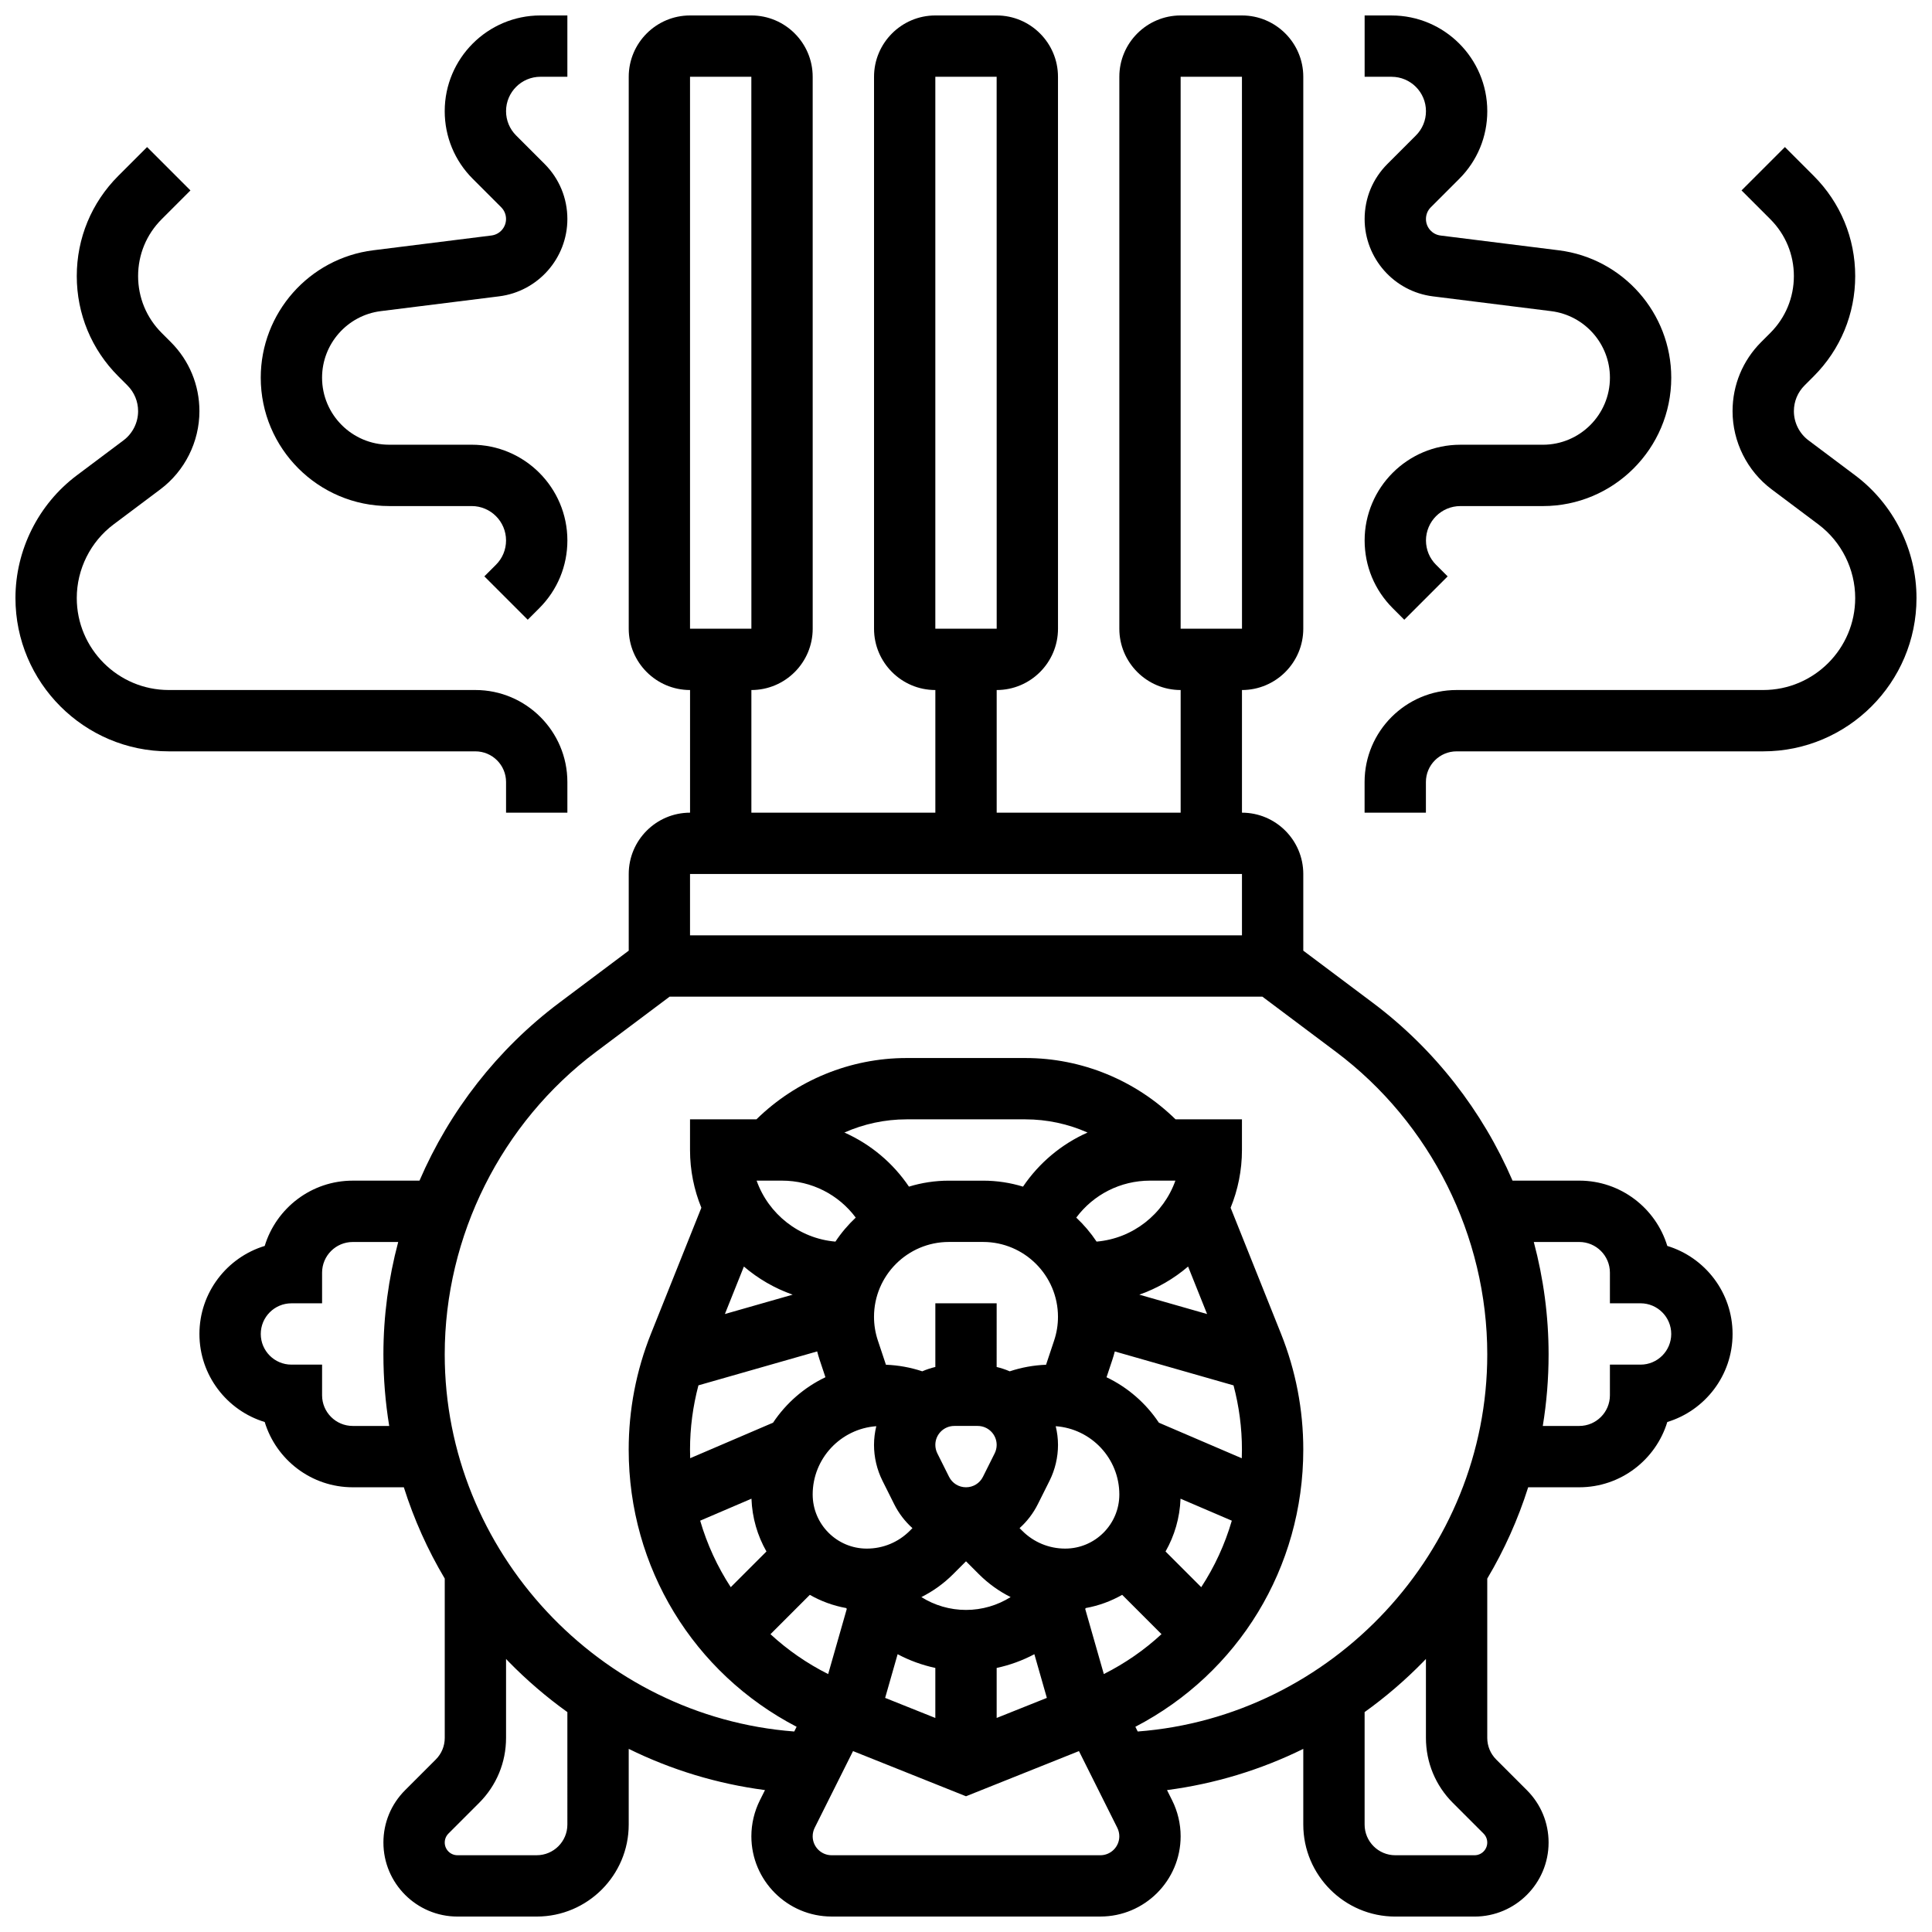
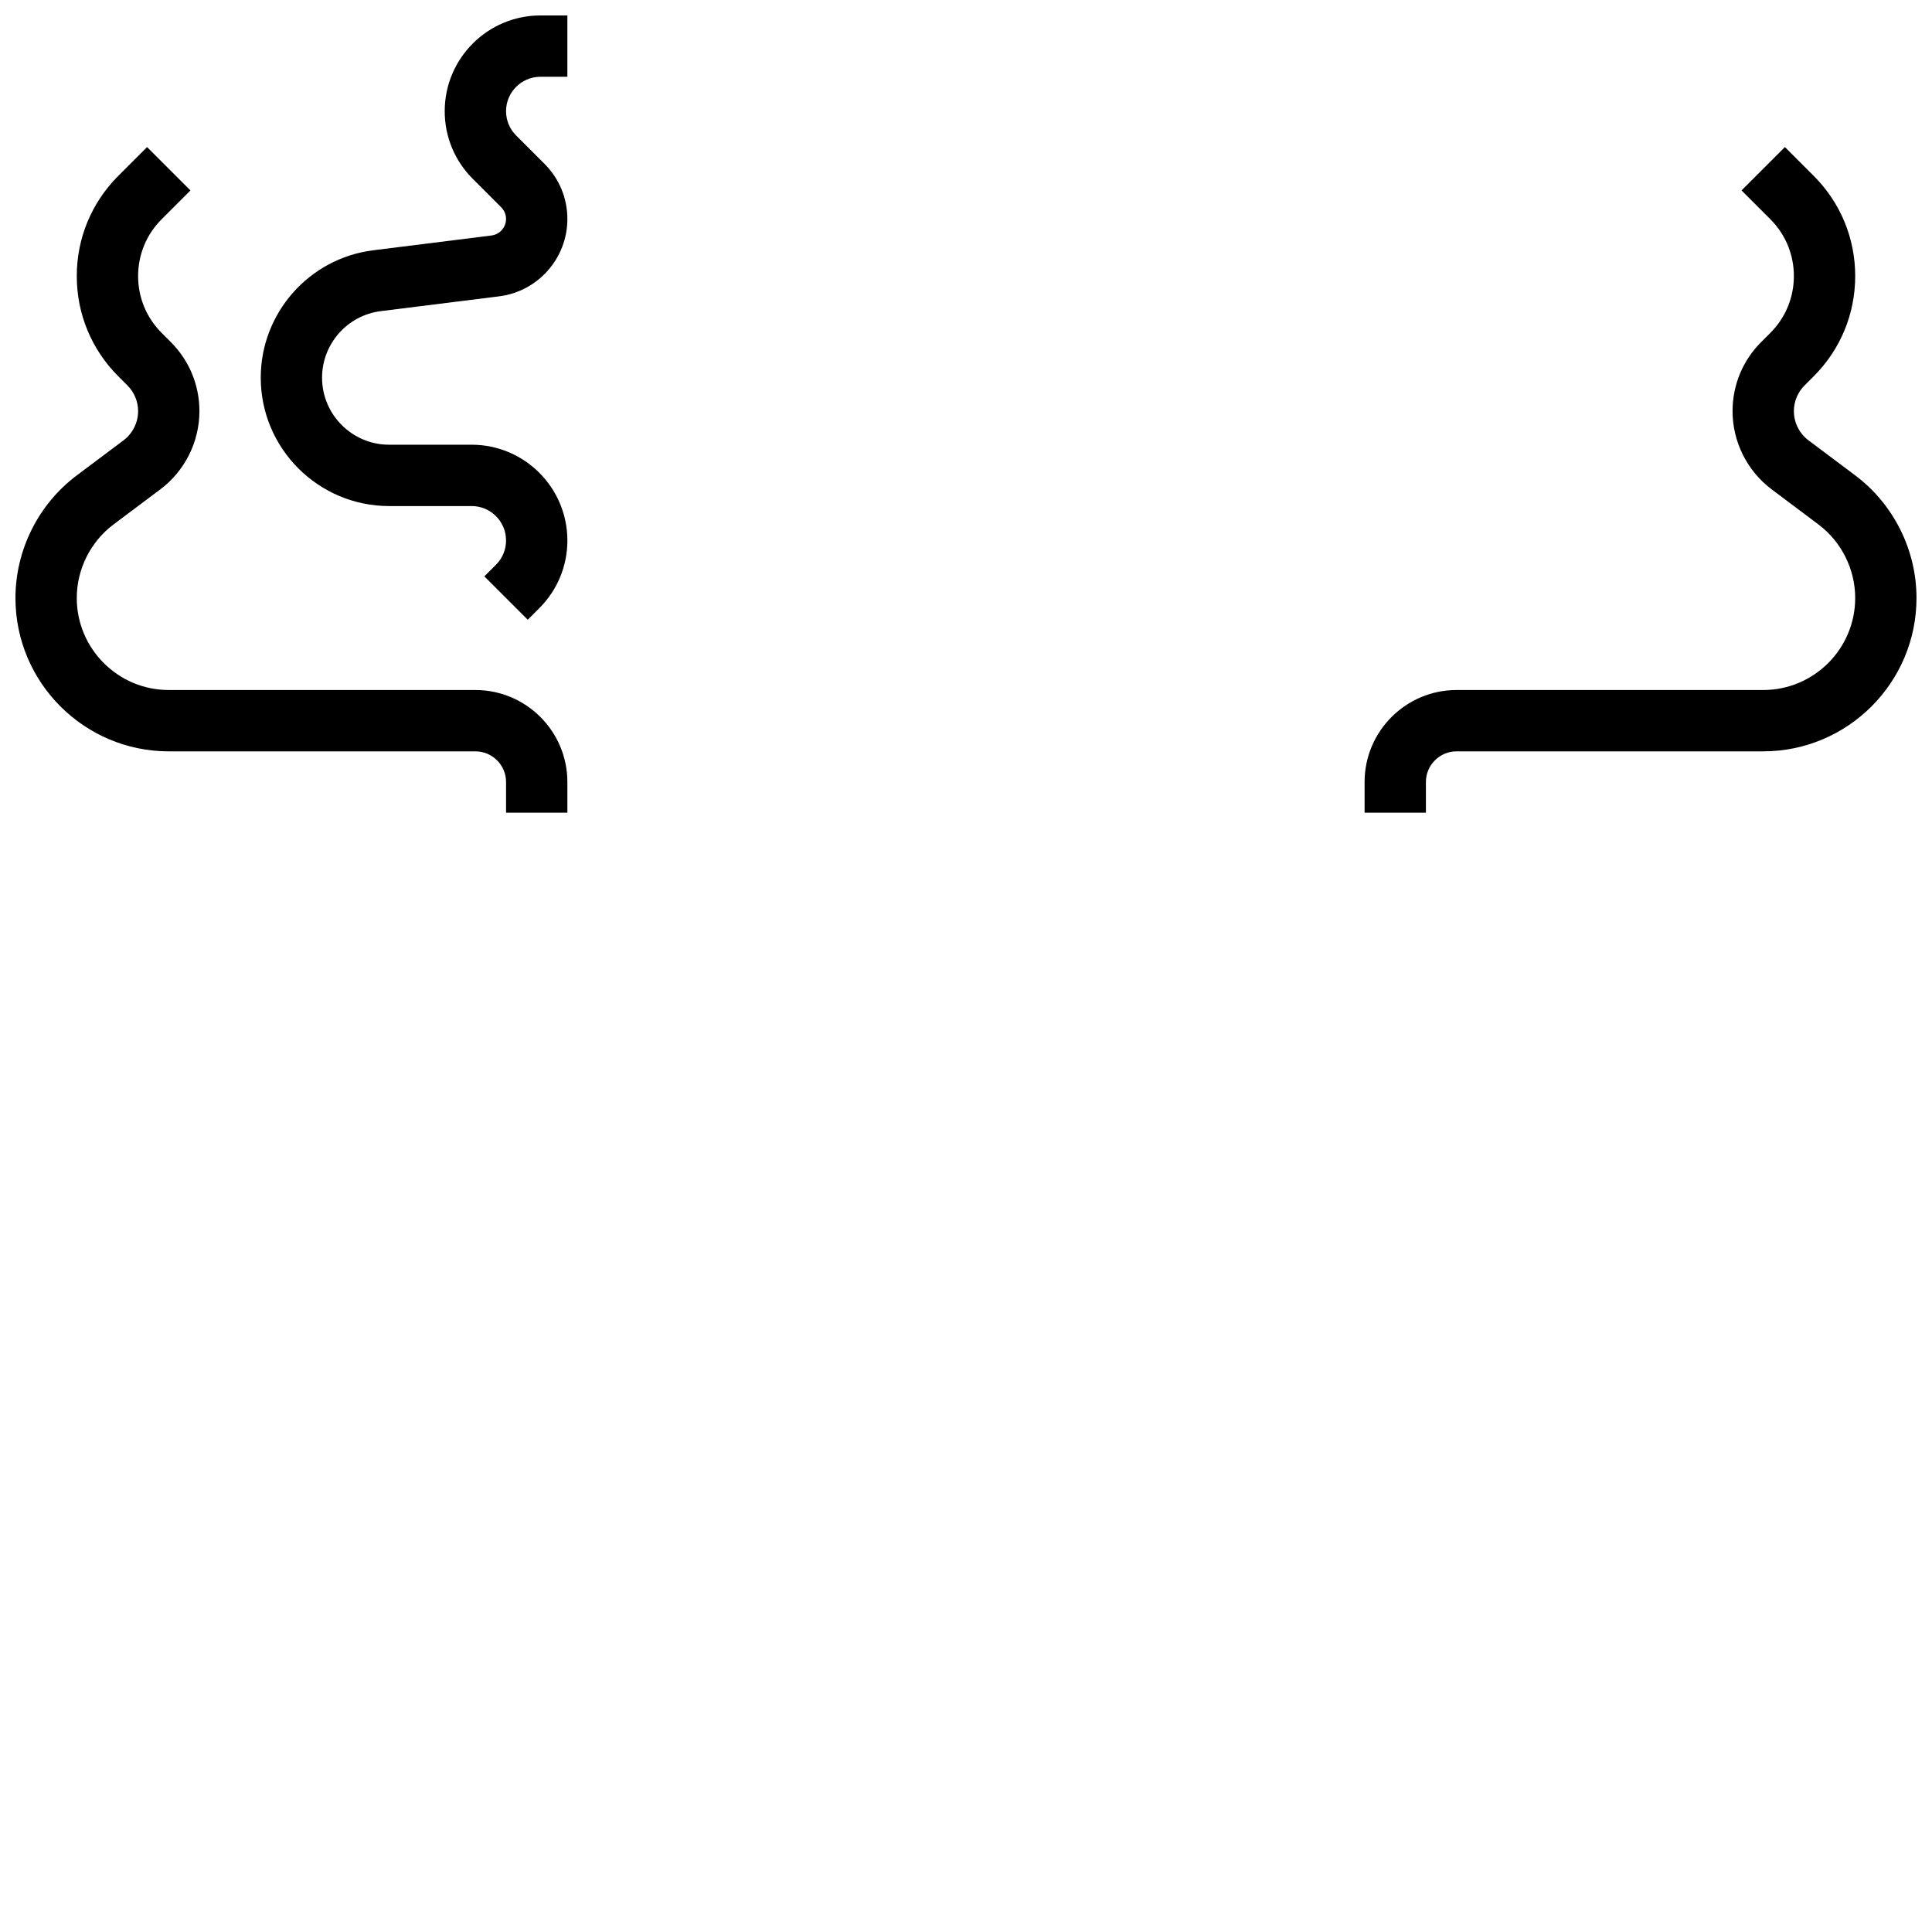
<svg xmlns="http://www.w3.org/2000/svg" width="800px" height="800px" version="1.1" viewBox="144 144 512 512">
  <defs>
    <clipPath id="e">
      <path d="m196 148.09h408v503.81h-408z" />
    </clipPath>
    <clipPath id="d">
      <path d="m213 148.09h82v160.91h-82z" />
    </clipPath>
    <clipPath id="c">
      <path d="m148.09 182h146.91v178h-146.91z" />
    </clipPath>
    <clipPath id="b">
-       <path d="m505 148.09h82v160.91h-82z" />
-     </clipPath>
+       </clipPath>
    <clipPath id="a">
      <path d="m505 182h146.9v178h-146.9z" />
    </clipPath>
  </defs>
  <g>
    <g clip-path="url(#e)">
-       <path d="m585.85 474.18c-3.039-10-12.348-17.301-23.328-17.301h-17.684c-7.965-18.461-20.641-34.84-37.031-47.129l-18.422-13.816v-20.316c0-8.961-7.293-16.25-16.25-16.25v-32.504c8.961 0 16.25-7.293 16.25-16.25v-146.27c0-8.961-7.293-16.25-16.25-16.25h-16.25c-8.961 0-16.25 7.293-16.25 16.25v146.27c0 8.961 7.293 16.25 16.25 16.25v32.504h-48.754v-32.504c8.961 0 16.25-7.293 16.25-16.25l-0.004-146.27c0-8.961-7.293-16.25-16.25-16.25h-16.25c-8.961 0-16.25 7.293-16.25 16.25v146.27c0 8.961 7.293 16.25 16.25 16.25v32.504h-48.754v-32.504c8.961 0 16.25-7.293 16.25-16.25l-0.004-146.27c0-8.961-7.293-16.25-16.25-16.25h-16.25c-8.961 0-16.25 7.293-16.25 16.25v146.27c0 8.961 7.293 16.25 16.25 16.25v32.504c-8.961 0-16.25 7.293-16.25 16.25v20.316l-18.418 13.812c-16.387 12.293-29.066 28.672-37.031 47.129l-17.688 0.008c-10.98 0-20.289 7.297-23.332 17.301-10 3.039-17.301 12.348-17.301 23.332 0 10.98 7.301 20.289 17.301 23.332 3.039 9.996 12.348 17.297 23.332 17.297h13.535c2.672 8.449 6.301 16.559 10.844 24.195v42.207c0 2.172-0.844 4.211-2.383 5.746l-8.125 8.125c-3.707 3.707-5.746 8.633-5.746 13.871 0 10.816 8.801 19.617 19.617 19.617h21.012c13.441 0 24.379-10.934 24.379-24.379v-20.059c11.293 5.566 23.461 9.262 36.113 10.922l-1.363 2.727c-1.469 2.938-2.246 6.231-2.246 9.512 0 11.73 9.543 21.273 21.273 21.273h71.215c11.73 0 21.273-9.543 21.273-21.273 0-3.285-0.777-6.574-2.246-9.512l-1.363-2.723c12.648-1.66 24.82-5.356 36.113-10.922v20.059c0 13.441 10.938 24.379 24.379 24.379h21.012c10.816 0 19.617-8.801 19.617-19.617 0-5.238-2.039-10.164-5.746-13.871l-8.125-8.125c-1.535-1.535-2.383-3.578-2.383-5.746v-42.207c4.543-7.637 8.172-15.75 10.844-24.195l13.539-0.004c10.98 0 20.289-7.297 23.332-17.301 9.996-3.039 17.297-12.348 17.297-23.328 0-10.984-7.301-20.293-17.301-23.332zm-128.97-309.84h16.25l0.012 146.27h-0.012-16.25zm-65.008 0h16.25l0.012 146.27h-0.012-16.25zm-65.008 0h16.25l0.012 146.27h-0.012-16.25zm0 211.28h146.27v16.25h-146.27zm-89.383 146.27c-4.481 0-8.125-3.644-8.125-8.125v-8.125h-8.125c-4.481 0-8.125-3.644-8.125-8.125s3.644-8.125 8.125-8.125h8.125v-8.125c0-4.481 3.644-8.125 8.125-8.125h12.047c-2.57 9.641-3.922 19.652-3.922 29.789 0 6.41 0.523 12.746 1.539 18.961zm56.879 105.64c0 4.481-3.644 8.125-8.125 8.125h-21.012c-1.855 0-3.363-1.508-3.363-3.363 0-0.898 0.352-1.742 0.984-2.379l8.125-8.125c4.606-4.606 7.141-10.727 7.141-17.238v-20.91c0.223 0.23 0.441 0.469 0.664 0.699 4.844 4.957 10.062 9.422 15.586 13.387zm65.008-87.469c0-9.578 7.453-17.426 16.859-18.105-0.383 1.594-0.605 3.246-0.605 4.957 0 3.285 0.777 6.574 2.246 9.512l3.106 6.211c1.227 2.453 2.879 4.578 4.832 6.336l-0.699 0.699c-3.043 3.047-7.094 4.723-11.402 4.723-7.906 0-14.336-6.43-14.336-14.332zm66.93 14.332c-4.309 0-8.355-1.676-11.402-4.723l-0.699-0.699c1.953-1.758 3.606-3.887 4.832-6.336l3.106-6.207c1.469-2.938 2.246-6.231 2.246-9.512 0-1.707-0.223-3.363-0.605-4.957 9.406 0.676 16.859 8.527 16.859 18.105-0.004 7.898-6.434 14.328-14.336 14.328zm-26.297 16.254c-4.258 0-8.34-1.211-11.828-3.406 3.074-1.539 5.922-3.574 8.426-6.078l3.402-3.402 3.402 3.402c2.504 2.504 5.348 4.539 8.426 6.078-3.492 2.191-7.57 3.406-11.828 3.406zm-3.106-48.758h6.207c2.769 0 5.023 2.254 5.023 5.023 0 0.777-0.184 1.551-0.531 2.246l-3.102 6.207c-0.855 1.715-2.578 2.777-4.492 2.777s-3.637-1.062-4.492-2.777l-3.102-6.207c-0.348-0.695-0.531-1.473-0.531-2.246-0.004-2.769 2.25-5.023 5.019-5.023zm32.324-55.211c4.531-6.082 11.695-9.797 19.535-9.797h6.734c-3.129 8.828-11.211 15.328-20.883 16.156-1.547-2.324-3.359-4.453-5.387-6.359zm-4.844 26.297c0 2.137-0.344 4.246-1.02 6.273l-2.141 6.426c-3.266 0.121-6.519 0.711-9.629 1.742-1.105-0.484-2.269-0.863-3.465-1.152l0.004-16.879h-16.25v16.875c-1.195 0.293-2.356 0.668-3.465 1.152-3.106-1.031-6.363-1.621-9.629-1.742l-2.141-6.426c-0.676-2.027-1.02-4.141-1.02-6.273 0-10.941 8.898-19.84 19.84-19.84h9.078c10.938 0.004 19.836 8.902 19.836 19.844zm-58.98-19.934c-9.676-0.832-17.754-7.332-20.883-16.156l6.731-0.004c7.84 0 15.004 3.715 19.535 9.797-2.027 1.906-3.84 4.035-5.383 6.363zm16.484 109.34c3.129 1.668 6.492 2.887 9.992 3.641v13.258l-13.301-5.32zm26.246 3.641c3.5-0.754 6.863-1.973 9.992-3.641l3.309 11.578-13.301 5.316zm28.398 1.621-4.934-17.27c0.051-0.074 0.105-0.145 0.156-0.223 3.449-0.625 6.695-1.824 9.641-3.504l10.422 10.422c-4.504 4.168-9.633 7.734-15.285 10.574zm25.816-23.023-9.461-9.461c2.367-4.156 3.789-8.914 3.973-13.988l13.59 5.824c-1.832 6.285-4.57 12.215-8.102 17.625zm-11.219-43.586c-3.441-5.164-8.238-9.352-13.879-12.047l1.531-4.594c0.246-0.742 0.465-1.492 0.66-2.246l31.465 8.992c1.469 5.543 2.227 11.238 2.227 17.031 0 0.766-0.016 1.523-0.043 2.285zm-5.188-33.934c4.777-1.68 9.148-4.227 12.922-7.453l5.035 12.586zm-30.824-28.629c-3.348-1.027-6.894-1.582-10.574-1.582h-9.078c-3.68 0-7.227 0.555-10.574 1.582-4.285-6.34-10.227-11.281-17.109-14.336 5.137-2.277 10.742-3.496 16.473-3.496h31.492c5.734 0 11.34 1.219 16.473 3.496-6.875 3.055-12.816 7.992-17.102 14.336zm-73.969 21.176c3.777 3.227 8.145 5.773 12.922 7.453l-17.957 5.129zm-14.277 48.516c0-5.789 0.762-11.488 2.227-17.031l31.465-8.992c0.199 0.754 0.414 1.504 0.66 2.246l1.531 4.594c-5.641 2.695-10.438 6.883-13.879 12.047l-21.965 9.414c-0.02-0.75-0.039-1.512-0.039-2.277zm16.281 13.008c0.184 5.074 1.602 9.832 3.973 13.988l-9.461 9.461c-3.531-5.41-6.269-11.34-8.102-17.625zm15.465 25.48c2.945 1.68 6.191 2.879 9.641 3.504 0.051 0.074 0.105 0.148 0.156 0.223l-4.934 17.27c-5.652-2.84-10.781-6.41-15.289-10.57zm76.996 69.008h-71.215c-2.769 0-5.023-2.254-5.023-5.023 0-0.777 0.184-1.551 0.527-2.246l10.168-20.332 29.938 11.973 29.934-11.973 10.164 20.332c0.348 0.695 0.531 1.473 0.531 2.246 0 2.769-2.254 5.023-5.023 5.023zm93.422-13.871 8.125 8.125c0.637 0.637 0.984 1.48 0.984 2.383 0 1.855-1.508 3.363-3.363 3.363h-21.012c-4.481 0-8.125-3.644-8.125-8.125v-29.812c5.523-3.961 10.742-8.43 15.586-13.387 0.227-0.23 0.441-0.465 0.664-0.699v20.91c0 6.516 2.535 12.637 7.141 17.242zm-83.52-18.922-0.625-1.25c27.281-14.184 44.5-42.18 44.5-73.453 0-10.594-1.996-20.949-5.93-30.781l-13.328-33.316c1.93-4.727 3.004-9.891 3.004-15.305v-8.125h-17.598c-10.59-10.363-24.883-16.25-39.789-16.25h-31.492c-14.906 0-29.199 5.887-39.789 16.25h-17.598v8.125c0 5.414 1.074 10.578 3.004 15.305l-13.328 33.316c-3.934 9.832-5.93 20.188-5.93 30.781 0 31.273 17.219 59.266 44.5 73.453l-0.625 1.25c-51.523-3.918-92.629-47.711-92.629-99.934 0-31.379 14.984-61.352 40.09-80.176l19.504-14.625h157.1l19.504 14.625c25.098 18.828 40.086 48.801 40.086 80.176 0 52.223-41.105 96.016-92.633 99.934zm133.26-97.223h-8.125v8.125c0 4.481-3.644 8.125-8.125 8.125h-9.664c1.016-6.215 1.539-12.547 1.539-18.961 0-10.141-1.352-20.152-3.922-29.793h12.047c4.481 0 8.125 3.644 8.125 8.125v8.125h8.125c4.481 0 8.125 3.644 8.125 8.125 0 4.484-3.644 8.129-8.125 8.129z" />
-     </g>
+       </g>
    <g clip-path="url(#d)">
      <path d="m247.12 278.11h21.875c5.023 0 9.113 4.086 9.113 9.113 0 2.434-0.949 4.723-2.668 6.441l-3.078 3.078 11.492 11.492 3.078-3.078c4.789-4.789 7.43-11.16 7.43-17.934-0.004-13.988-11.379-25.367-25.367-25.367h-21.875c-9.797 0-17.77-7.969-17.77-17.77 0-8.941 6.691-16.523 15.566-17.633l31.348-3.918c10.316-1.289 18.094-10.098 18.094-20.496 0-5.516-2.148-10.703-6.051-14.605l-7.531-7.531c-1.719-1.723-2.668-4.012-2.668-6.445 0-5.023 4.086-9.113 9.113-9.113h7.137v-16.25h-7.141c-13.984 0-25.363 11.379-25.363 25.363 0 6.773 2.641 13.145 7.43 17.934l7.531 7.531c0.832 0.832 1.289 1.938 1.289 3.113 0 2.215-1.66 4.094-3.859 4.371l-31.344 3.922c-16.988 2.125-29.801 16.637-29.801 33.758 0 18.762 15.262 34.023 34.02 34.023z" />
    </g>
    <g clip-path="url(#c)">
      <path d="m278.11 351.24v8.125h16.25v-8.125c0-13.441-10.938-24.379-24.379-24.379h-81.258c-13.441 0-24.379-10.938-24.379-24.379 0-7.633 3.644-14.922 9.75-19.504l12.391-9.293c6.492-4.863 10.363-12.609 10.363-20.719 0-6.918-2.695-13.426-7.586-18.316l-2.426-2.426c-4.023-4.023-6.238-9.371-6.238-15.062 0-5.691 2.215-11.039 6.238-15.062l7.633-7.633-11.492-11.492-7.633 7.633c-7.09 7.094-11 16.523-11 26.555s3.906 19.461 11 26.555l2.426 2.426c1.824 1.824 2.828 4.246 2.828 6.824 0 3.023-1.445 5.906-3.859 7.719l-12.395 9.297c-10.176 7.633-16.25 19.785-16.25 32.504 0 22.402 18.227 40.629 40.629 40.629h81.258c4.484 0 8.129 3.644 8.129 8.125z" />
    </g>
    <g clip-path="url(#b)">
      <path d="m552.88 261.86h-21.875c-13.984 0-25.363 11.379-25.363 25.367 0 6.773 2.641 13.145 7.43 17.934l3.078 3.078 11.492-11.492-3.078-3.078c-1.719-1.719-2.668-4.008-2.668-6.441 0-5.023 4.086-9.113 9.113-9.113h21.875c18.754 0 34.016-15.262 34.016-34.023 0-17.121-12.812-31.637-29.801-33.758l-31.348-3.918c-2.199-0.273-3.859-2.152-3.859-4.371 0-1.176 0.457-2.281 1.289-3.113l7.531-7.531c4.793-4.793 7.434-11.16 7.434-17.938 0-13.984-11.379-25.363-25.363-25.363h-7.141v16.25h7.141c5.023 0 9.113 4.086 9.113 9.113 0 2.434-0.949 4.723-2.668 6.441l-7.531 7.531c-3.906 3.906-6.055 9.094-6.055 14.609 0 10.395 7.777 19.207 18.094 20.496l31.348 3.918c8.875 1.113 15.566 8.691 15.566 17.633 0 9.801-7.973 17.77-17.77 17.77z" />
    </g>
    <g clip-path="url(#a)">
      <path d="m635.65 269.98-12.391-9.293c-2.418-1.812-3.859-4.699-3.859-7.719 0-2.578 1.004-5 2.828-6.824l2.426-2.426c7.09-7.098 10.996-16.527 10.996-26.559s-3.906-19.461-11-26.555l-7.633-7.633-11.492 11.492 7.633 7.633c4.023 4.023 6.238 9.371 6.238 15.062 0 5.691-2.215 11.039-6.238 15.062l-2.426 2.426c-4.894 4.894-7.586 11.398-7.586 18.316 0 8.109 3.871 15.855 10.363 20.723l12.387 9.293c6.106 4.578 9.75 11.871 9.75 19.504 0 13.441-10.938 24.379-24.379 24.379h-81.258c-13.441 0-24.379 10.938-24.379 24.379v8.125h16.25v-8.125c0-4.481 3.644-8.125 8.125-8.125h81.258c22.402 0 40.629-18.227 40.629-40.629 0.008-12.727-6.066-24.875-16.242-32.508z" />
    </g>
  </g>
</svg>